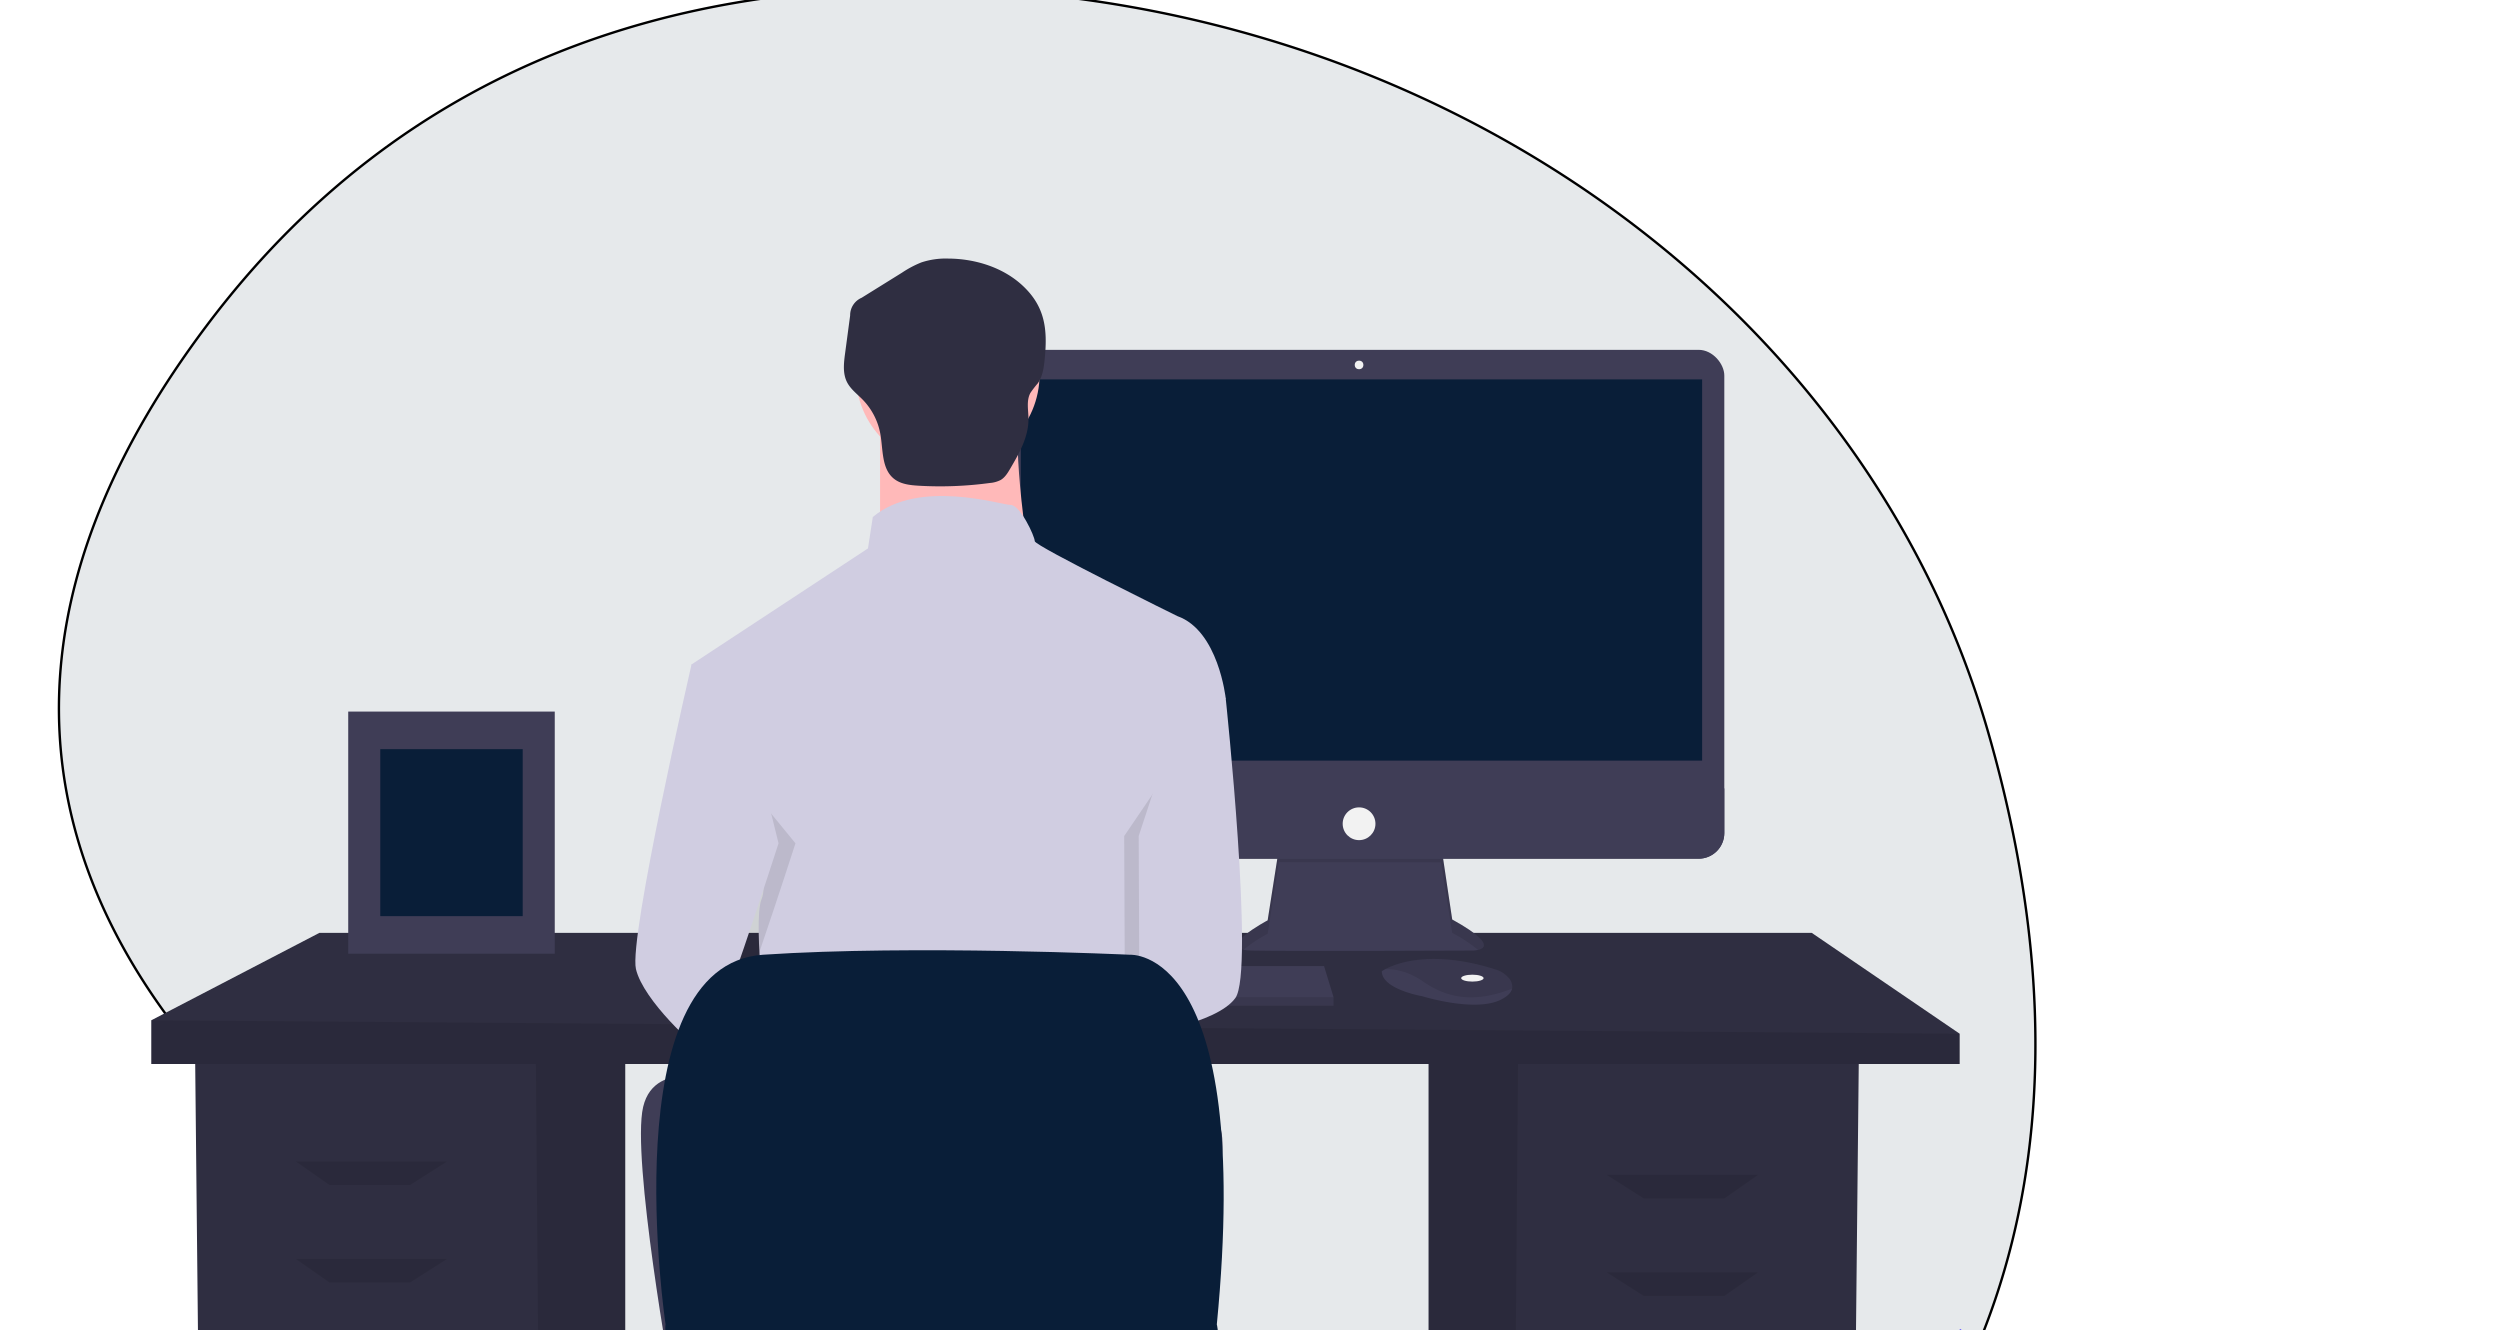
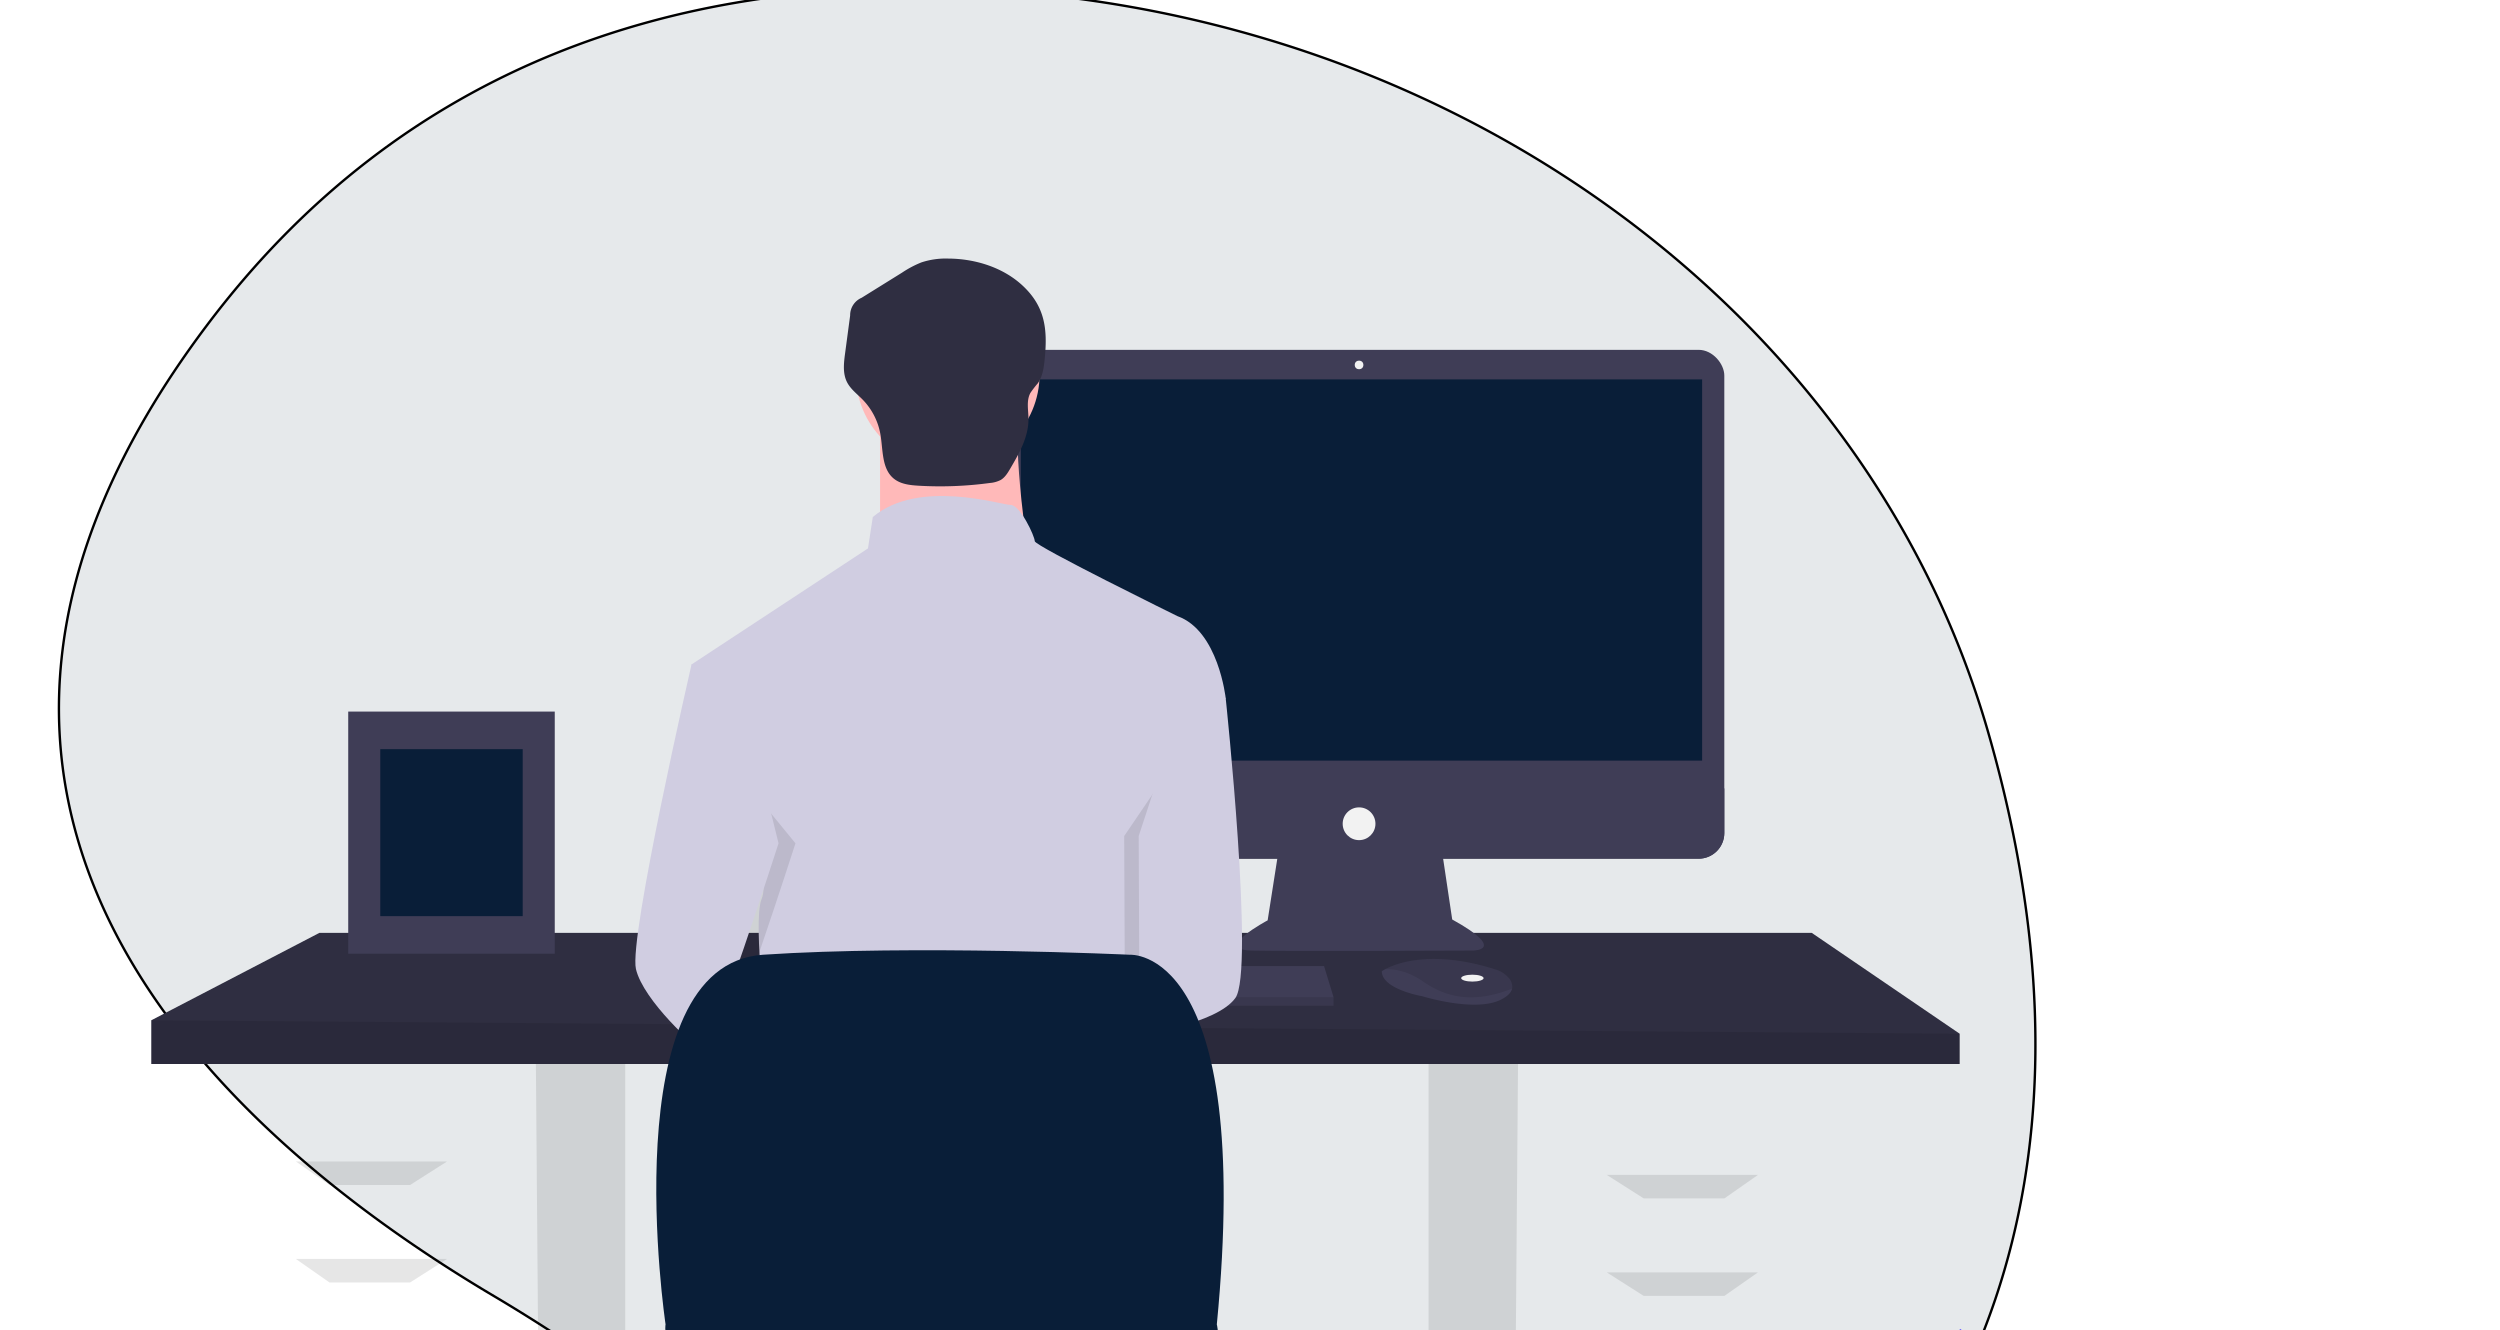
<svg xmlns="http://www.w3.org/2000/svg" width="1041" height="554">
  <title>cyber</title>
  <g>
    <title>background</title>
-     <rect fill="none" id="canvas_background" height="556" width="1043" y="-1" x="-1" />
  </g>
  <g>
    <title>Layer 1</title>
    <path stroke="null" opacity="0.1" id="svg_1" fill="#091e38" d="m827.724,304.387c-50.988,-176.621 -227.167,-304.117 -433.962,-309.231c-109.327,-2.704 -224.369,29.238 -308.128,141.012c-149.729,199.808 9.201,337.882 120.003,403.492a693.314,610.758 0 0 1 143.305,113.465c74.843,78.238 218.824,175.459 390.298,23.128c124.285,-110.41 122.447,-254.219 88.484,-371.866z" />
-     <polygon id="svg_5" fill="#2f2e41" points="594.859 440.238 594.859 650.182 629.976 707.413 632.649 711.766 771.212 711.766 774.011 440.238 594.859 440.238" />
    <polygon id="svg_6" opacity="0.1" points="594.859 440.238 594.859 650.182 629.976 707.413 632.131 440.238 594.859 440.238" />
-     <polygon id="svg_7" fill="#2f2e41" points="260.348 434.639 260.348 644.583 225.231 701.814 222.558 706.167 83.994 706.167 81.195 434.639 260.348 434.639" />
    <polygon id="svg_8" opacity="0.1" points="260.348 434.639 260.348 644.583 225.231 701.814 223.075 434.639 260.348 434.639" />
    <polygon id="svg_9" fill="#2f2e41" points="816 430.44 816 443.037 63 443.037 63 424.842 132.981 388.452 754.416 388.452 816 430.44" />
    <polygon id="svg_10" opacity="0.1" points="816 430.44 816 443.037 63 443.037 63 424.842 816 430.44" />
    <polygon id="svg_11" opacity="0.1" points="170.771 493.424 137.18 493.424 123.184 483.626 186.167 483.626 170.771 493.424" />
    <polygon id="svg_12" opacity="0.1" points="170.771 534.013 137.18 534.013 123.184 524.215 186.167 524.215 170.771 534.013" />
    <polygon id="svg_13" opacity="0.1" points="170.771 591.398 137.18 591.398 123.184 581.6 186.167 581.6 170.771 591.398" />
    <polygon id="svg_14" opacity="0.1" points="170.771 648.782 137.18 648.782 123.184 638.985 186.167 638.985 170.771 648.782" />
    <polygon id="svg_15" opacity="0.1" points="684.435 499.022 718.026 499.022 732.022 489.225 669.039 489.225 684.435 499.022" />
    <polygon id="svg_16" opacity="0.1" points="684.435 539.611 718.026 539.611 732.022 529.814 669.039 529.814 684.435 539.611" />
    <polygon id="svg_17" opacity="0.1" points="684.435 596.996 718.026 596.996 732.022 587.199 669.039 587.199 684.435 596.996" />
    <polygon id="svg_18" opacity="0.1" points="684.435 654.381 718.026 654.381 732.022 644.583 669.039 644.583 684.435 654.381" />
    <path id="svg_19" fill="#3f3d56" d="m532.516,353.427l-4.669,29.808s-22.984,12.21 -6.823,12.569s92.296,0 92.296,0s14.724,0 -8.619,-12.929l-4.669,-31.244l-67.516,1.796z" />
-     <path id="svg_20" opacity="0.1" d="m517.773,395.48a63.569,63.569 0 0 1 10.074,-6.669l4.669,-29.808l67.516,0.064l4.669,29.385a61.304,61.304 0 0 1 10.788,7.099c2.998,-0.684 6.274,-3.226 -10.788,-12.676l-4.669,-31.244l-67.516,1.796l-4.669,29.808s-19.313,10.262 -10.074,12.246z" />
    <rect id="svg_21" fill="#3f3d56" rx="10.695" height="211.885" width="304.18" y="145.672" x="413.824" />
    <rect id="svg_22" fill="#091e38" height="158.734" width="283.71" y="157.984" x="425.059" />
    <circle id="svg_23" fill="#f2f2f2" r="1.796" cy="151.957" cx="565.914" />
    <path id="svg_24" fill="#3f3d56" d="m718.005,328.288l0,18.574a10.693,10.693 0 0 1 -10.695,10.695l-282.791,0a10.693,10.693 0 0 1 -10.695,-10.695l0,-18.574l304.18,0z" />
    <circle id="svg_25" fill="#f2f2f2" r="6.823" cy="343.012" cx="565.914" />
    <polygon id="svg_26" fill="#3f3d56" points="555.281 415.196 555.281 418.788 362.071 418.788 362.071 415.915 362.337 415.196 367.099 402.268 551.331 402.268 555.281 415.196" />
    <path id="svg_27" fill="#3f3d56" d="m629.635,411.681c-0.352,1.505 -1.681,3.092 -4.683,4.593c-10.774,5.387 -32.681,-1.437 -32.681,-1.437s-16.879,-2.873 -16.879,-10.415a13.468,13.468 0 0 1 1.48,-0.88c4.53,-2.396 19.548,-8.31 46.178,0.25a11.106,11.106 0 0 1 5.062,3.317a5.296,5.296 0 0 1 1.523,4.57z" />
    <path id="svg_28" opacity="0.1" d="m629.635,411.681c-13.187,5.053 -24.941,5.43 -37.004,-2.948c-6.084,-4.223 -11.611,-5.268 -15.758,-5.189c4.53,-2.396 19.548,-8.31 46.178,0.25a11.106,11.106 0 0 1 5.062,3.317a5.296,5.296 0 0 1 1.523,4.57z" />
    <ellipse id="svg_29" fill="#f2f2f2" ry="1.437" rx="4.669" cy="407.296" cx="613.101" />
    <polygon id="svg_30" opacity="0.1" points="555.281 415.196 555.281 418.788 362.071 418.788 362.071 415.915 362.337 415.196 555.281 415.196" />
    <circle id="svg_32" fill="#ffb9b9" r="38.247" cy="155.895" cx="394.639" />
    <path id="svg_33" fill="#ffb9b9" d="m366.457,175.018l0,60.389l62.402,0s-8.052,-50.325 -4.026,-65.422l-58.376,5.032z" />
    <path id="svg_34" fill="#d0cde1" d="m490.256,256.544s-59.383,-29.188 -59.383,-31.201s-6.039,-15.097 -10.065,-15.097s-38.247,-11.071 -57.37,5.032l-2.013,13.084l-73.474,48.312l20.13,73.474s13.084,14.091 9.058,24.156s3.019,61.396 3.019,61.396l158.019,-5.032l0,-68.441s5.032,-16.104 8.052,-21.136s0,-20.13 0,-20.13l24.156,-30.195s-3.019,-28.182 -20.13,-34.221z" />
    <path id="svg_35" opacity="0.1" d="m290.467,301.333l4.529,-24.659s-26.169,113.734 -23.149,126.818s25.162,33.214 28.182,34.221s31.201,-86.558 31.201,-86.558l-40.763,-49.821z" />
    <path id="svg_36" fill="#d0cde1" d="m305.061,273.654l-17.11,3.019s-26.169,113.734 -23.149,126.818s25.162,33.214 28.182,34.221s31.201,-86.558 31.201,-86.558l-19.123,-77.5z" />
    <path id="svg_37" opacity="0.1" d="m495.791,307.371l8.555,-16.607s12.078,113.734 4.026,124.805s-39.903,15.214 -39.903,15.214l-0.357,-82.649l27.678,-40.763z" />
    <path id="svg_38" fill="#d0cde1" d="m497.301,277.68l13.084,13.084s12.078,113.734 4.026,124.805s-39.903,15.214 -39.903,15.214l-0.357,-82.649l23.149,-70.454z" />
-     <path id="svg_39" fill="#3f3d56" d="m302.042,450.797s-29.188,-11.071 -34.221,10.065s12.078,115.747 12.078,115.747s11.071,71.461 18.117,73.474s38.247,3.019 43.279,-6.039s-15.097,-101.656 -15.097,-101.656l116.753,-2.013s-7.045,80.519 -11.071,87.565s-4.026,31.201 0,31.201s48.312,-2.013 51.331,-8.052s20.13,-141.915 20.13,-141.915s14.091,-47.305 -2.013,-44.286s-199.285,-14.091 -199.285,-14.091z" />
    <path id="svg_40" fill="#2f2e41" d="m474.152,647.062s10.065,-7.045 15.097,0s7.045,15.097 -15.097,27.175s-39.253,9.058 -39.253,7.045l0,-29.188l39.253,-5.032z" />
    <path id="svg_41" fill="#2f2e41" d="m300.029,644.043s-10.065,-7.045 -15.097,0s-7.045,15.097 15.097,27.175s39.253,9.058 39.253,7.045l0,-29.188l-39.253,-5.032z" />
    <path id="svg_42" fill="#2f2e41" d="m394.887,107.669a32.348,32.348 0 0 0 -11.234,1.601a43.428,43.428 0 0 0 -8.003,4.234l-16.885,10.5a7.908,7.908 0 0 0 -4.766,7.37l-2.11,15.802c-0.532,3.988 -1.023,8.252 0.762,11.858c1.49,3.009 4.331,5.069 6.668,7.48a27.456,27.456 0 0 1 7.236,14.061c1.208,6.598 0.435,14.543 5.656,18.753c2.827,2.28 6.68,2.711 10.306,2.923a153.786,153.786 0 0 0 29.701,-1.143a11.819,11.819 0 0 0 4.487,-1.257c1.775,-1.05 2.892,-2.903 3.937,-4.681c3.771,-6.42 7.657,-13.249 7.616,-20.694c-0.02,-3.683 -0.963,-7.639 0.806,-10.87a42.497,42.497 0 0 1 3.038,-3.945c2.19,-3.077 2.616,-7.03 2.973,-10.79c1.14,-12.009 -0.052,-21.147 -8.902,-29.606c-8.262,-7.896 -20.017,-11.523 -31.285,-11.595z" />
    <polygon id="svg_43" fill="#2f2e41" points="300.937 569.703 267.346 740.458 284.141 740.458 316.333 572.503 300.937 569.703" />
    <polygon id="svg_44" fill="#2f2e41" points="408.708 583.7 429.703 779.648 443.699 779.648 431.102 578.101 408.708 583.7" />
    <polygon id="svg_45" fill="#2f2e41" points="466.093 578.101 495.485 708.267 509.481 708.267 481.489 575.302 466.093 578.101" />
    <polygon id="svg_46" fill="#2f2e41" points="354.123 578.101 349.924 681.674 361.121 681.674 369.519 578.101 354.123 578.101" />
    <path id="svg_47" fill="#091e38" d="m277.143,551.508s-22.394,-149.76 40.589,-153.959s152.559,0 152.559,0s51.786,-4.199 36.39,153.959c0,0 13.996,46.188 -111.97,41.989s-117.569,-41.989 -117.569,-41.989z" />
    <path id="svg_48" fill="#6c63ff" d="m851,612.665c0,26.115 -15.525,35.234 -34.676,35.234s-34.676,-9.118 -34.676,-35.234s34.676,-59.338 34.676,-59.338s34.676,33.223 34.676,59.338z" />
    <polygon id="svg_49" fill="#3f3d56" points="815.416 622.048 830.195 595.009 815.471 618.619 815.631 608.792 825.817 589.229 815.673 606.191 815.96 588.516 826.868 572.942 816.005 585.737 816.185 553.327 815.106 594.394 804.06 577.487 814.972 597.859 813.939 617.599 813.908 617.075 801.123 599.212 813.869 618.926 813.74 621.395 813.717 621.432 813.728 621.635 811.106 647.977 814.609 647.977 815.029 645.849 827.744 626.182 815.06 643.904 815.416 622.048" />
    <polygon id="svg_50" fill="#2f2e41" points="838.47 704.549 797.129 704.549 786.445 644.163 846.831 644.163 838.47 704.549" />
    <rect id="svg_51" fill="#3f3d56" height="100.828" width="86" y="296.3" x="145" />
    <rect id="svg_52" fill="#091e38" height="69.536" width="59.31" y="311.946" x="158.345" />
  </g>
</svg>